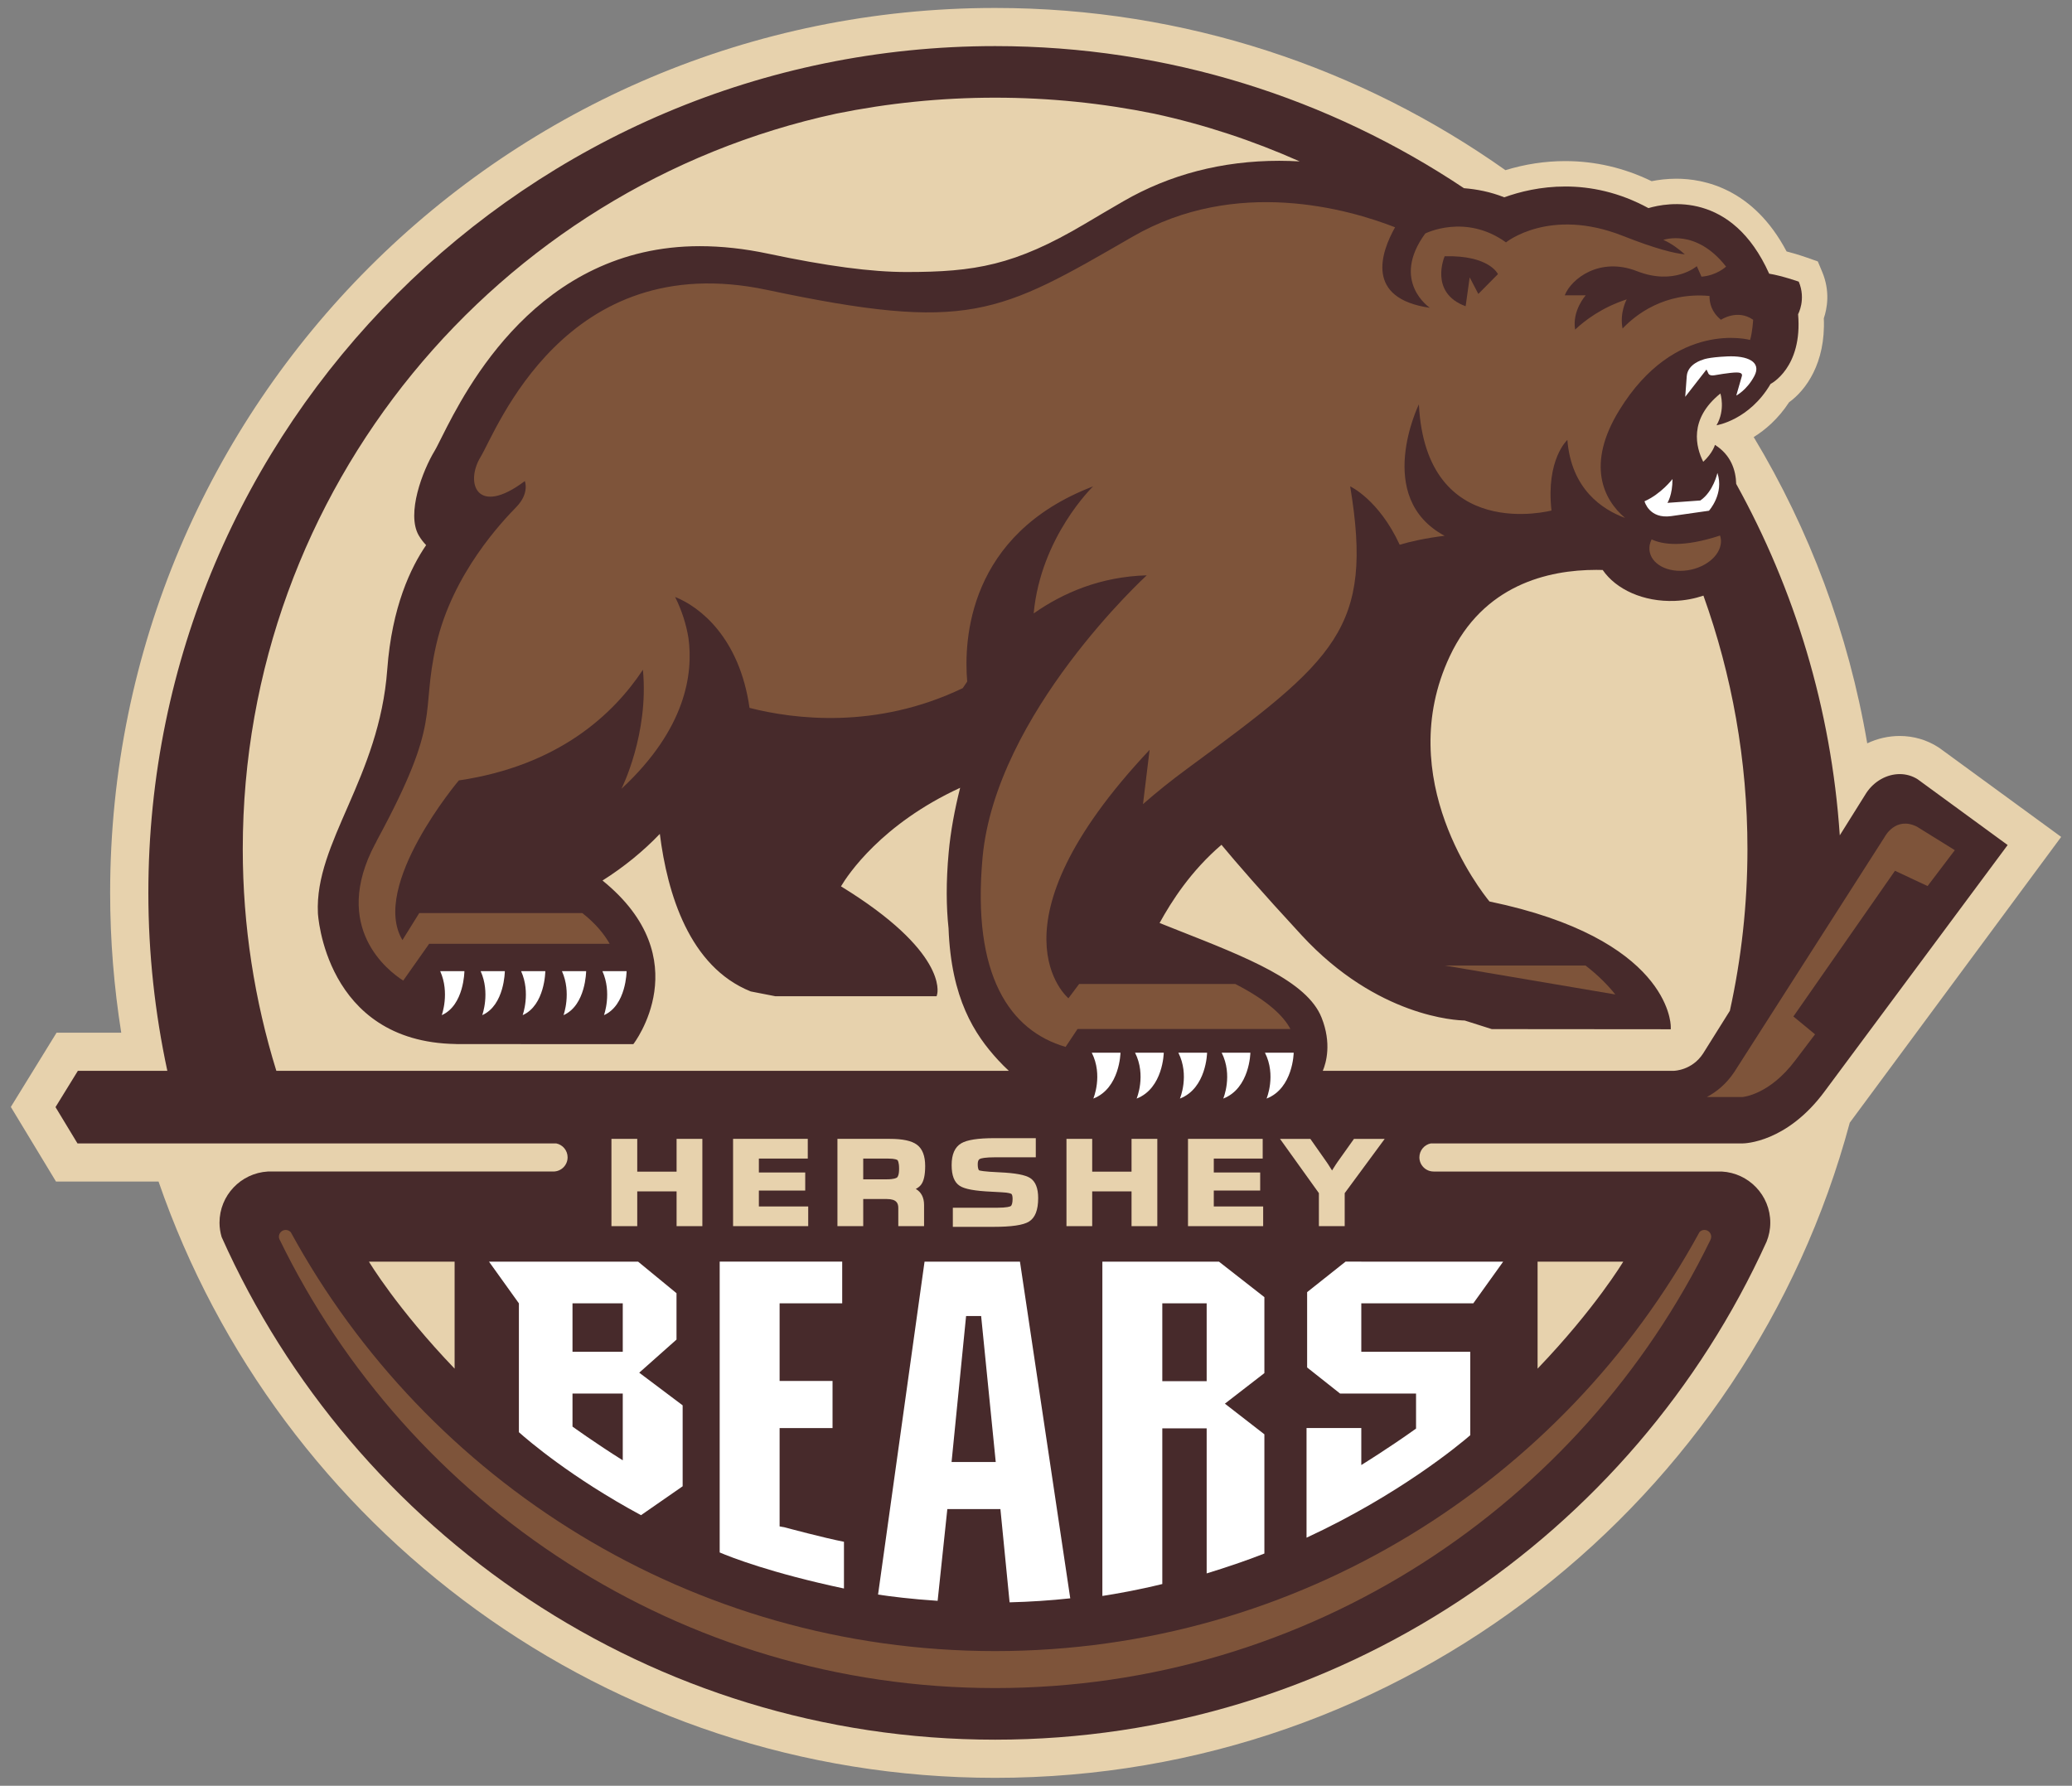
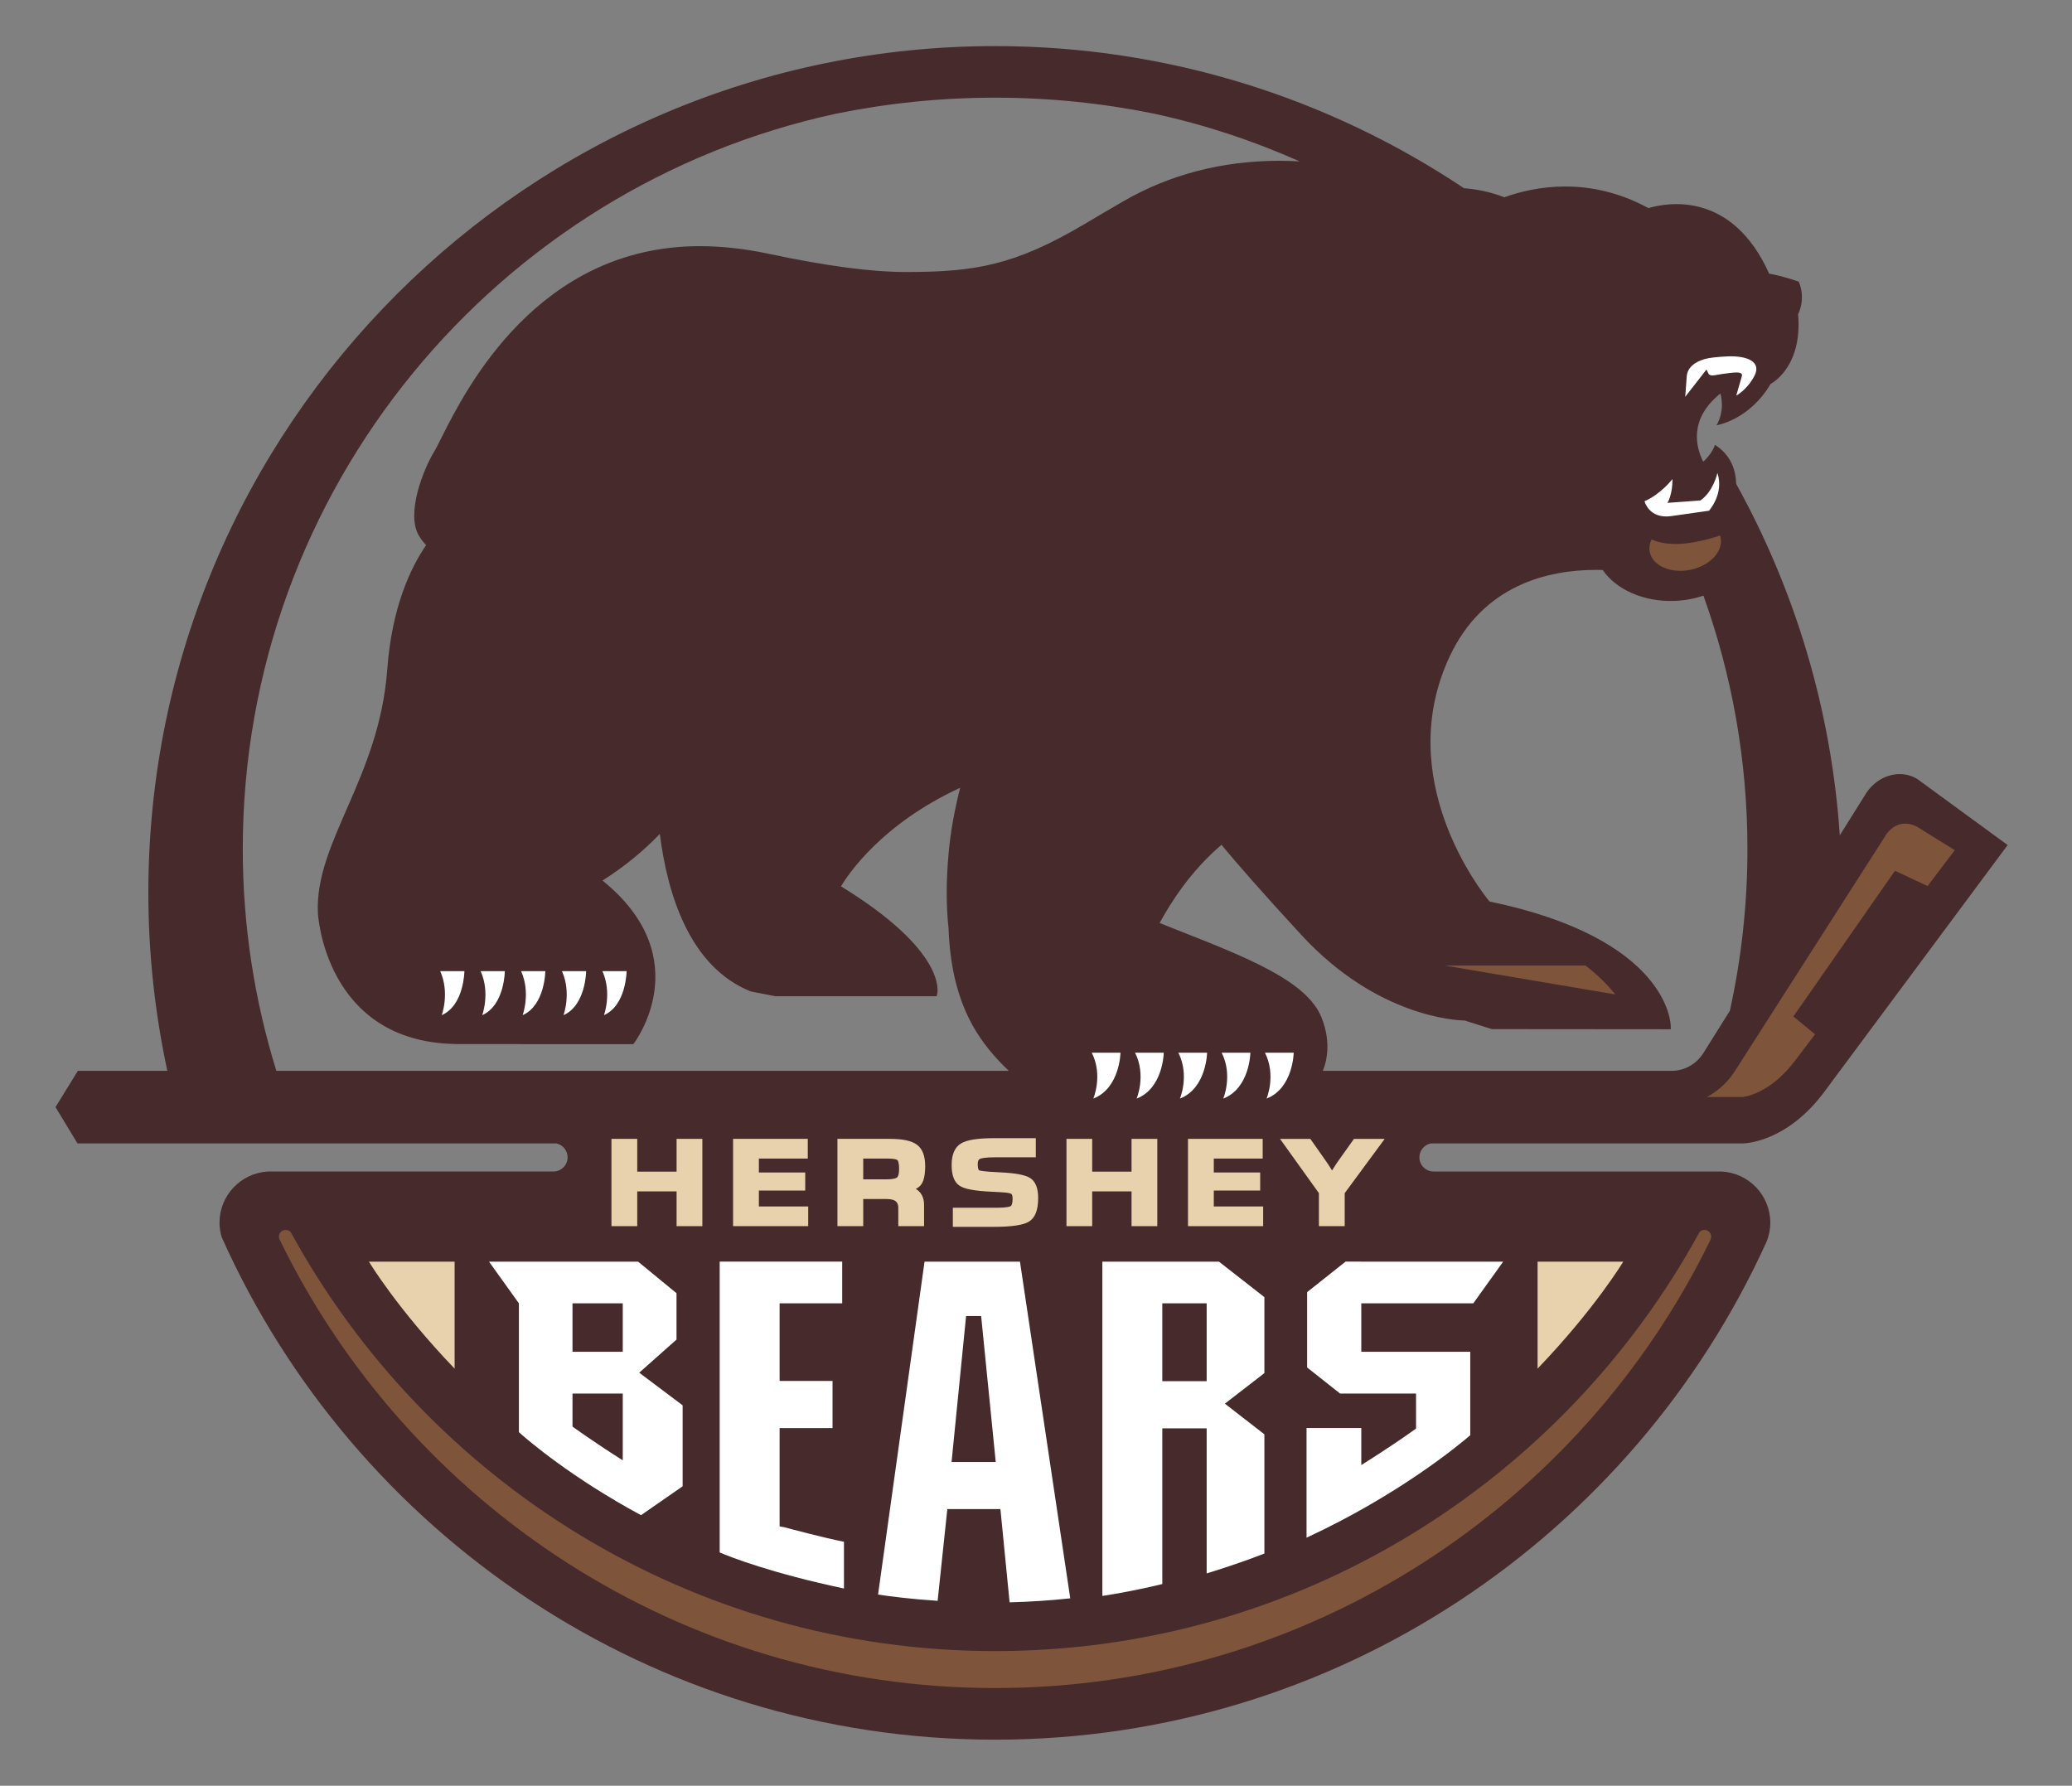
<svg xmlns="http://www.w3.org/2000/svg" xmlns:ns1="http://www.inkscape.org/namespaces/inkscape" xmlns:ns2="http://sodipodi.sourceforge.net/DTD/sodipodi-0.dtd" width="210" height="181" viewBox="0 0 210 181" id="svg3746" version="1.1" ns1:version="0.91 r13725" ns2:docname="hershey bears.svg">
  <rect x="0" y="0" width="210" height="181" fill="#808080" stroke="none" />
  <defs id="defs3748">
    <clipPath id="clipPath3364">
      <path ns1:connector-curvature="0" id="path3366" d="m 306,234.246 166.243,0 0,143.509 -166.243,0 0,-143.509 z" />
    </clipPath>
  </defs>
  <g ns1:label="Layer 1" ns1:groupmode="layer" id="layer1" transform="translate(0,-871.362)">
    <g id="g3368" transform="matrix(1.25,0,0,-1.25,208.903,956.187)">
-       <path d="m 0,0 -9.812,7.167 -0.147,0.101 c -0.926,0.599 -2.012,0.916 -3.13,0.916 -0.92,0 -1.817,-0.208 -2.634,-0.596 l -0.002,-0.002 c -1.524,8.951 -4.693,17.34 -9.205,24.834 0.942,0.583 1.982,1.47 2.868,2.822 1.338,0.964 2.974,3.152 2.817,6.808 0.268,0.792 0.53,2.191 -0.134,3.77 l -0.352,0.841 -0.861,0.304 c -0.11,0.039 -0.84,0.293 -1.673,0.508 -2.694,5.104 -6.704,5.896 -8.932,5.896 -0.768,0 -1.45,-0.089 -2.01,-0.2 -2.228,1.082 -4.58,1.629 -7.002,1.629 -1.634,0 -3.256,-0.248 -4.84,-0.733 l -0.009,-0.004 c -11.696,8.274 -25.964,13.153 -41.38,13.153 -39.629,0 -71.754,-32.126 -71.754,-71.755 0,-3.857 0.313,-7.642 0.899,-11.335 l -5.243,0 -3.708,-6.019 3.662,-6.05 8.315,0 c 9.706,-28.132 36.398,-48.35 67.829,-48.35 33.181,0 61.09,22.53 69.296,53.121 L 0,0 Z" style="fill:#e7d2ad;fill-opacity:1;fill-rule:nonzero;stroke:none" id="path3370" ns1:connector-curvature="0" />
-     </g>
+       </g>
    <g id="g3372" transform="matrix(1.25,0,0,-1.25,169.631,979.895)">
      <path d="m 0,0 -28.451,0 c 0.271,0.645 0.732,2.23 -0.1,4.316 -1.171,2.956 -6.013,4.861 -11.62,7.069 -0.496,0.195 -1.006,0.4 -1.513,0.601 0.99,1.799 2.54,4.214 5.016,6.341 1.194,-1.439 3.212,-3.772 6.509,-7.342 6.131,-6.634 12.581,-6.896 13.211,-6.905 l 2.2,-0.698 14.512,-0.012 -0.002,0.233 c -0.002,0.289 -0.219,7.12 -14.698,10.128 -0.671,0.816 -7.884,9.942 -3.225,19.872 2.719,5.798 7.963,7.015 11.883,7.015 0.176,0 0.35,-0.002 0.521,-0.008 1.078,-1.574 3.306,-2.606 5.848,-2.507 0.823,0.032 1.604,0.185 2.32,0.427 C 4.716,32.106 5.98,25.191 5.98,17.982 5.98,13.48 5.486,9.094 4.555,4.869 L 2.382,1.401 C 1.489,0.035 0.055,0 0,0 m -113.299,0 c -1.76,5.689 -2.722,11.724 -2.722,17.982 0,29.221 20.651,53.703 48.123,59.63 4.163,0.847 8.469,1.294 12.877,1.294 4.41,0 8.715,-0.447 12.878,-1.294 4.11,-0.886 8.061,-2.202 11.818,-3.873 -0.542,0.029 -1.091,0.049 -1.653,0.049 -4.622,0 -8.88,-1.106 -12.653,-3.287 -1.129,-0.652 -2.17,-1.268 -3.145,-1.846 -5.653,-3.345 -8.885,-3.885 -14.432,-3.885 -2.859,0 -6.434,0.474 -11.253,1.494 -1.89,0.4 -3.744,0.602 -5.511,0.602 -13.13,0 -18.985,-11.644 -20.908,-15.47 l -0.262,-0.517 c -0.127,-0.253 -0.229,-0.454 -0.312,-0.591 -0.992,-1.63 -2.314,-5.112 -1.3,-6.873 0.168,-0.289 0.372,-0.552 0.6,-0.79 -1.241,-1.805 -2.778,-5.003 -3.151,-10.076 -0.648,-8.824 -5.894,-13.995 -5.624,-19.76 0,0 0.527,-10.439 11.163,-10.615 0.035,-0.003 0.08,-0.007 0.103,-0.007 l 0.138,0 c 0.007,0 0.015,-0.002 0.023,-0.002 l -0.001,0.002 14.138,-0.004 0.009,0.021 0.006,-0.019 c 0,0 5.359,6.902 -2.503,13.265 1.745,1.101 3.308,2.38 4.648,3.781 0.609,-4.846 2.393,-10.775 7.369,-12.774 l 1.996,-0.389 13.077,0 0.045,0.171 c 0.037,0.141 0.805,3.463 -7.799,8.739 0.545,0.919 3.271,5.047 9.662,7.991 -0.449,-1.774 -0.777,-3.561 -0.93,-5.242 -0.22,-2.399 -0.198,-4.415 -0.011,-6.147 0.211,-5.702 2.099,-8.606 4.024,-10.694 C -54.489,0.558 -54.2,0.273 -53.907,0 l -59.392,0 z M 19.784,23.638 c -0.429,0.275 -0.933,0.422 -1.455,0.422 -1.046,0 -2.079,-0.579 -2.706,-1.522 l -2.156,-3.444 c -0.695,10.28 -3.663,19.942 -8.399,28.496 -0.032,1.104 -0.414,2.339 -1.723,3.165 0,0 -0.166,-0.644 -0.949,-1.372 -0.583,1.155 -1.209,3.444 1.391,5.537 0,0 0.424,-1.311 -0.315,-2.577 0,0 2.659,0.412 4.384,3.354 0,0 2.606,1.297 2.231,5.654 0,0 0.661,1.19 0.054,2.638 0,0 -1.364,0.479 -2.4,0.647 -3.022,6.734 -8.263,5.767 -9.788,5.316 -4.803,2.615 -9.225,1.766 -11.69,0.876 -1.123,0.445 -2.237,0.658 -3.269,0.739 -10.891,7.273 -23.963,11.522 -38.015,11.522 -37.857,0 -68.655,-30.799 -68.655,-68.657 0,-4.951 0.538,-9.777 1.539,-14.432 l -7.254,0 -1.813,-2.943 1.783,-2.945 38.824,0 c 0.521,-0.108 0.914,-0.569 0.914,-1.126 0,-0.635 -0.515,-1.15 -1.15,-1.15 l 0,-10e-4 -23.158,0 c -2.183,-0.129 -3.916,-1.935 -3.916,-4.148 0,-0.404 0.064,-0.793 0.172,-1.162 10.714,-23.99 34.79,-40.758 62.714,-40.758 27.781,0 51.757,16.59 62.554,40.383 0.191,0.475 0.299,0.991 0.299,1.537 0,2.222 -1.745,4.033 -3.944,4.148 l -23.354,0 0,10e-4 c -0.634,0 -1.152,0.515 -1.152,1.15 0,0.557 0.397,1.021 0.922,1.128 l 25.278,0 c 0.145,0 3.604,0.048 6.695,4.27 l 14.801,19.924 -7.294,5.33 z" style="fill:#472a2b;fill-opacity:1;fill-rule:nonzero;stroke:none" id="path3374" ns1:connector-curvature="0" />
    </g>
    <g id="g3376" transform="matrix(1.25,0,0,-1.25,37.394,999.24)">
      <path d="M 0,0 C 0,0 2.274,-3.801 6.945,-8.674 L 6.945,0 0,0 Z" style="fill:#e7d2ad;fill-opacity:1;fill-rule:nonzero;stroke:none" id="path3378" ns1:connector-curvature="0" />
    </g>
    <g id="g3380" transform="matrix(1.25,0,0,-1.25,164.517,999.24)">
      <path d="m 0,0 -6.945,0 0,-8.672 C -2.274,-3.801 0,0 0,0" style="fill:#e7d2ad;fill-opacity:1;fill-rule:nonzero;stroke:none" id="path3382" ns1:connector-curvature="0" />
    </g>
    <g id="g3384" transform="matrix(1.25,0,0,-1.25,68.573,990.115)">
      <path d="m 0,0 -3.19,0 0,2.659 -2.092,0 0,-7.078 2.092,0 0,2.819 3.19,0 0,-2.819 2.09,0 0,7.078 L 0,2.659 0,0 Z" style="fill:#e7d2ad;fill-opacity:1;fill-rule:nonzero;stroke:none" id="path3386" ns1:connector-curvature="0" />
    </g>
    <g id="g3388" transform="matrix(1.25,0,0,-1.25,76.913,992.029)">
      <path d="m 0,0 3.758,0 0,1.464 -3.758,0 0,1.128 3.965,0 0,1.598 -6.057,0 0,-7.078 6.092,0 0,1.597 -4,0 L 0,0 Z" style="fill:#e7d2ad;fill-opacity:1;fill-rule:nonzero;stroke:none" id="path3390" ns1:connector-curvature="0" />
    </g>
    <g id="g3392" transform="matrix(1.25,0,0,-1.25,87.489,988.789)">
      <path d="M 0,0 2.006,0 C 2.608,0 2.752,-0.105 2.779,-0.127 2.79,-0.142 2.909,-0.264 2.909,-0.824 2.909,-1.33 2.796,-1.488 2.746,-1.531 2.693,-1.575 2.507,-1.683 1.9,-1.683 L 0,-1.683 0,0 Z m 4.688,-2.121 c 0.225,0.293 0.335,0.791 0.335,1.52 C 5.023,0.214 4.8,0.794 4.354,1.124 3.927,1.443 3.205,1.598 2.149,1.598 l -4.24,0 0,-7.078 2.091,0 0,2.2 1.908,0 c 0.825,0 0.935,-0.371 0.935,-0.729 l 0,-1.471 2.09,0 0,1.717 c 0,0.605 -0.231,1.047 -0.672,1.301 0.182,0.094 0.324,0.206 0.427,0.341" style="fill:#e7d2ad;fill-opacity:1;fill-rule:nonzero;stroke:none" id="path3394" ns1:connector-curvature="0" />
    </g>
    <g id="g3396" transform="matrix(1.25,0,0,-1.25,104.403,990.758)">
      <path d="m 0,0 c -0.4,0.254 -1.206,0.403 -2.462,0.46 -1.351,0.059 -1.625,0.14 -1.677,0.164 0,0 -0.107,0.061 -0.107,0.489 0,0.35 0.131,0.413 0.176,0.435 0.1,0.049 0.4,0.132 1.284,0.132 l 3.247,0 0,1.55 -3.355,0 c -1.338,0 -2.222,-0.138 -2.694,-0.42 -0.514,-0.304 -0.774,-0.896 -0.774,-1.758 0,-0.851 0.214,-1.404 0.656,-1.688 0.404,-0.263 1.222,-0.415 2.574,-0.475 l 0.845,-0.047 c 0.591,-0.027 0.745,-0.118 0.769,-0.134 0.048,-0.032 0.098,-0.157 0.098,-0.403 0,-0.306 -0.057,-0.524 -0.15,-0.583 -0.05,-0.034 -0.283,-0.135 -1.151,-0.135 l -3.544,0 0,-1.548 3.297,0 c 1.47,0 2.409,0.139 2.872,0.423 0.505,0.311 0.75,0.936 0.75,1.914 C 0.654,-0.826 0.434,-0.276 0,0" style="fill:#e7d2ad;fill-opacity:1;fill-rule:nonzero;stroke:none" id="path3398" ns1:connector-curvature="0" />
    </g>
    <g id="g3400" transform="matrix(1.25,0,0,-1.25,114.683,990.115)">
      <path d="m 0,0 -3.19,0 0,2.659 -2.086,0 0,-7.078 2.086,0 0,2.819 3.19,0 0,-2.819 2.09,0 0,7.078 L 0,2.659 0,0 Z" style="fill:#e7d2ad;fill-opacity:1;fill-rule:nonzero;stroke:none" id="path3402" ns1:connector-curvature="0" />
    </g>
    <g id="g3404" transform="matrix(1.25,0,0,-1.25,123.019,992.029)">
      <path d="m 0,0 3.762,0 0,1.464 -3.762,0 0,1.128 3.965,0 0,1.598 -6.056,0 0,-7.078 6.094,0 0,1.597 L 0,-1.291 0,0 Z" style="fill:#e7d2ad;fill-opacity:1;fill-rule:nonzero;stroke:none" id="path3406" ns1:connector-curvature="0" />
    </g>
    <g id="g3408" transform="matrix(1.25,0,0,-1.25,137.227,986.792)">
      <path d="m 0,0 -1.305,-1.835 c -0.09,-0.122 -0.209,-0.306 -0.356,-0.542 l -0.117,-0.185 -0.113,0.179 c -0.167,0.266 -0.283,0.448 -0.354,0.542 L -3.538,0 l -2.46,0 3.153,-4.399 0,-2.679 2.093,0 0,2.677 L 2.492,0 0,0 Z" style="fill:#e7d2ad;fill-opacity:1;fill-rule:nonzero;stroke:none" id="path3410" ns1:connector-curvature="0" />
    </g>
    <g id="g3412" transform="matrix(1.25,0,0,-1.25,173.432,996.71)">
      <path d="m 0,0 c 0,0.306 -0.247,0.551 -0.551,0.551 -0.156,0 -0.293,-0.065 -0.394,-0.17 -11.038,-20.224 -32.499,-33.979 -57.116,-33.979 -24.61,0 -46.066,13.746 -57.106,33.962 -0.101,0.115 -0.248,0.187 -0.412,0.187 -0.305,0 -0.552,-0.245 -0.552,-0.551 0,-0.068 0.016,-0.131 0.039,-0.193 10.455,-21.528 32.537,-36.403 58.031,-36.403 25.468,0 47.531,14.845 58,36.337 l -0.002,0.002 C -0.023,-0.179 0,-0.092 0,0" style="fill:#7e543a;fill-opacity:1;fill-rule:nonzero;stroke:none" id="path3414" ns1:connector-curvature="0" />
    </g>
    <g id="g3416" transform="matrix(1.25,0,0,-1.25,192.059,959.62)">
      <path d="m 0,0 2.643,-1.239 2.208,2.91 -3.079,1.91 C 0.042,4.441 -0.83,2.755 -0.83,2.755 l -12.211,-19.089 c -0.656,-0.978 -1.45,-1.603 -2.211,-2.009 l 2.891,0 c 0.026,0.006 2.173,0.155 4.294,2.991 l 1.586,2.092 -1.756,1.446 L 0,0 Z" style="fill:#7e543a;fill-opacity:1;fill-rule:nonzero;stroke:none" id="path3418" ns1:connector-curvature="0" />
    </g>
    <g id="g3420" transform="matrix(1.25,0,0,-1.25,58.024,1012.603)">
      <path d="m 0,0 4.075,0 0,-5.414 C 1.869,-4.033 0,-2.681 0,-2.681 L 0,0 Z m 4.075,3.383 -4.075,0 0,3.929 4.075,0 0,-3.929 z m 4.358,0.992 0,3.759 -3.115,2.56 -12.087,-0.002 2.423,-3.38 0,-10.448 c 0.722,-0.644 4.259,-3.687 9.901,-6.728 l 3.376,2.343 0,6.563 L 5.41,1.69 8.433,4.375 Z" style="fill:#ffffff;fill-opacity:1;fill-rule:nonzero;stroke:none" id="path3422" ns1:connector-curvature="0" />
    </g>
    <g id="g3424" transform="matrix(1.25,0,0,-1.25,79.014,1026.07)">
      <path d="m 0,0 0,7.971 4.292,0 0,3.821 -4.292,0 0,6.295 5.075,0 0,3.382 -9.933,0 0,-23.582 c 0.891,-0.38 4.168,-1.67 10.076,-2.923 l 0,3.789 C 3.569,-0.925 0.59,-0.124 0.455,-0.087 L 0,0 Z" style="fill:#ffffff;fill-opacity:1;fill-rule:nonzero;stroke:none" id="path3426" ns1:connector-curvature="0" />
    </g>
    <g id="g3428" transform="matrix(1.25,0,0,-1.25,96.443,1019.543)">
      <path d="m 0,0 1.177,11.836 1.22,0 L 3.581,0 0,0 Z m -2.191,16.246 -3.77,-26.996 c 1.013,-0.153 2.696,-0.367 4.831,-0.507 l 0.786,7.438 4.304,0 0.745,-7.56 c 1.671,0.043 3.324,0.151 4.918,0.325 l -4.078,27.3 -7.736,0 z" style="fill:#ffffff;fill-opacity:1;fill-rule:nonzero;stroke:none" id="path3430" ns1:connector-curvature="0" />
    </g>
    <path d="m 122.297,1011.353 -4.496,0 0,-7.891 4.496,0 0,7.891 z m -10.571,-12.117 0,33.884 c 1.377,-0.214 3.594,-0.6 6.075,-1.209 l 0,-15.781 4.496,0 0,14.705 c 1.996,-0.613 4.014,-1.292 5.85,-2.015 l 0,-12.084 -4.003,-3.106 4.003,-3.097 0,-7.699 -4.604,-3.598 -11.818,0 z" style="fill:#ffffff;fill-opacity:1;fill-rule:nonzero;stroke:none" id="path3432" ns1:connector-curvature="0" />
    <g id="g3434" transform="matrix(1.25,0,0,-1.25,136.373,999.235)">
      <path d="m 0,0 -3.115,-2.473 0,-6.109 2.669,-2.112 6.162,0 0,-2.843 C 3.536,-15.1 1.277,-16.493 1.277,-16.493 l 0,3 -4.44,0 0,-8.891 c 7.502,3.477 12.397,7.551 13.275,8.309 l 0,6.765 -8.835,0 0,3.928 9.081,0 2.422,3.38 L 0,0 Z" style="fill:#ffffff;fill-opacity:1;fill-rule:nonzero;stroke:none" id="path3436" ns1:connector-curvature="0" />
    </g>
    <g id="g3438" transform="matrix(1.25,0,0,-1.25,163.714,972.155)">
      <path d="m 0,0 c -0.599,0.75 -1.381,1.546 -2.417,2.348 l -11.43,0 L 0,0 Z" style="fill:#7e543a;fill-opacity:1;fill-rule:nonzero;stroke:none" id="path3440" ns1:connector-curvature="0" />
    </g>
    <g id="g3442" transform="matrix(1.25,0,0,-1.25,128.204,978.057)">
      <path d="M 0,0 C 0.928,-1.834 0.131,-3.721 0.131,-3.721 2.289,-2.884 2.331,0 2.331,0 L 0,0 Z" style="fill:#ffffff;fill-opacity:1;fill-rule:nonzero;stroke:none" id="path3444" ns1:connector-curvature="0" />
    </g>
    <g id="g3446" transform="matrix(1.25,0,0,-1.25,123.817,978.057)">
      <path d="M 0,0 C 0.927,-1.834 0.129,-3.721 0.129,-3.721 2.287,-2.884 2.328,0 2.328,0 L 0,0 Z" style="fill:#ffffff;fill-opacity:1;fill-rule:nonzero;stroke:none" id="path3448" ns1:connector-curvature="0" />
    </g>
    <g id="g3450" transform="matrix(1.25,0,0,-1.25,119.427,978.057)">
      <path d="M 0,0 C 0.928,-1.834 0.128,-3.721 0.128,-3.721 2.286,-2.884 2.33,0 2.33,0 L 0,0 Z" style="fill:#ffffff;fill-opacity:1;fill-rule:nonzero;stroke:none" id="path3452" ns1:connector-curvature="0" />
    </g>
    <g id="g3454" transform="matrix(1.25,0,0,-1.25,115.038,978.057)">
      <path d="M 0,0 C 0.927,-1.834 0.129,-3.721 0.129,-3.721 2.285,-2.884 2.329,0 2.329,0 L 0,0 Z" style="fill:#ffffff;fill-opacity:1;fill-rule:nonzero;stroke:none" id="path3456" ns1:connector-curvature="0" />
    </g>
    <g id="g3458" transform="matrix(1.25,0,0,-1.25,110.651,978.057)">
      <path d="M 0,0 C 0.929,-1.834 0.127,-3.721 0.127,-3.721 2.285,-2.884 2.329,0 2.329,0 L 0,0 Z" style="fill:#ffffff;fill-opacity:1;fill-rule:nonzero;stroke:none" id="path3460" ns1:connector-curvature="0" />
    </g>
    <g id="g3462" transform="matrix(1.25,0,0,-1.25,61.054,969.792)">
      <path d="M 0,0 C 0.792,-1.758 0.128,-3.568 0.128,-3.568 1.941,-2.764 1.963,0 1.963,0 L 0,0 Z" style="fill:#ffffff;fill-opacity:1;fill-rule:nonzero;stroke:none" id="path3464" ns1:connector-curvature="0" />
    </g>
    <g id="g3466" transform="matrix(1.25,0,0,-1.25,56.954,969.792)">
      <path d="M 0,0 C 0.791,-1.758 0.128,-3.568 0.128,-3.568 1.941,-2.764 1.962,0 1.962,0 L 0,0 Z" style="fill:#ffffff;fill-opacity:1;fill-rule:nonzero;stroke:none" id="path3468" ns1:connector-curvature="0" />
    </g>
    <g id="g3470" transform="matrix(1.25,0,0,-1.25,52.814,969.792)">
      <path d="M 0,0 C 0.792,-1.758 0.126,-3.568 0.126,-3.568 1.942,-2.764 1.964,0 1.964,0 L 0,0 Z" style="fill:#ffffff;fill-opacity:1;fill-rule:nonzero;stroke:none" id="path3472" ns1:connector-curvature="0" />
    </g>
    <g id="g3474" transform="matrix(1.25,0,0,-1.25,48.712,969.792)">
      <path d="M 0,0 C 0.793,-1.758 0.131,-3.568 0.131,-3.568 1.942,-2.764 1.963,0 1.963,0 L 0,0 Z" style="fill:#ffffff;fill-opacity:1;fill-rule:nonzero;stroke:none" id="path3476" ns1:connector-curvature="0" />
    </g>
    <g id="g3478" transform="matrix(1.25,0,0,-1.25,44.614,969.792)">
      <path d="M 0,0 C 0.79,-1.758 0.127,-3.568 0.127,-3.568 1.942,-2.764 1.963,0 1.963,0 L 0,0 Z" style="fill:#ffffff;fill-opacity:1;fill-rule:nonzero;stroke:none" id="path3480" ns1:connector-curvature="0" />
    </g>
    <g id="g3482" transform="matrix(1.25,0,0,-1.25,172.587,907.819)">
      <path d="m 0,0 c 0,0 -1.22,-0.321 -1.305,-1.325 l -0.125,-1.685 1.723,2.213 0.138,-0.28 c 0,0 0.052,-0.261 0.497,-0.187 0,0 1.259,0.228 1.812,0.228 0.557,0 0.431,-0.269 0.404,-0.361 l -0.435,-1.51 c 0,0 0.847,0.424 1.465,1.582 C 4.789,-0.166 3.6,0.34 1.984,0.267 0.37,0.194 0,0 0,0" style="fill:#ffffff;fill-opacity:1;fill-rule:nonzero;stroke:none" id="path3484" ns1:connector-curvature="0" />
    </g>
    <g id="g3486" transform="matrix(1.25,0,0,-1.25,169.507,919.917)">
      <path d="m 0,0 c 0,0 -0.912,-1.201 -2.267,-1.802 0,0 0.372,-1.461 2.176,-1.201 l 3.05,0.435 c 0,0 1.248,1.38 0.684,3.065 0,0 -0.313,-1.495 -1.382,-2.234 l -2.67,-0.193 c 0,0 0.416,0.626 0.409,1.93" style="fill:#ffffff;fill-opacity:1;fill-rule:nonzero;stroke:none" id="path3488" ns1:connector-curvature="0" />
    </g>
    <g id="g3490" transform="matrix(1.25,0,0,-1.25,167.392,926.03)">
      <path d="M 0,0 C -0.071,-0.147 -0.124,-0.299 -0.154,-0.455 -0.363,-1.62 0.753,-2.559 2.342,-2.552 3.931,-2.545 5.389,-1.595 5.6,-0.43 5.65,-0.168 5.625,0.082 5.55,0.312 2.552,-0.677 0.882,-0.417 0,0" style="fill:#7e543a;fill-opacity:1;fill-rule:nonzero;stroke:none" id="path3492" ns1:connector-curvature="0" />
    </g>
    <g id="g3494" transform="matrix(1.25,0,0,-1.25,143.806,912.344)">
-       <path d="m 0,0 c 0.572,-11.304 10.751,-8.609 10.751,-8.609 -0.46,4.146 1.288,5.724 1.288,5.724 0.319,-3.994 2.834,-5.647 4.677,-6.325 -1.773,1.495 -3.158,4.359 -0.466,8.735 4.541,7.386 10.603,5.696 10.603,5.696 0.195,0.622 0.249,1.636 0.249,1.636 -1.278,0.9 -2.61,0 -2.61,0 -0.764,0.621 -0.935,1.366 -0.928,1.931 -3.675,0.334 -6.026,-1.559 -7.049,-2.64 -0.257,1.296 0.336,2.364 0.336,2.364 -2.007,-0.653 -3.385,-1.698 -4.183,-2.452 -0.26,1.548 0.86,2.779 0.86,2.779 l -1.702,0 c 0.524,1.341 2.827,3.145 5.86,1.958 3.032,-1.186 4.848,0.406 4.848,0.406 l 0.378,-0.85 c 1.236,0.091 1.994,0.814 1.994,0.814 -2.435,3.127 -5.083,2.166 -5.083,2.166 0.678,-0.293 1.314,-0.794 1.742,-1.172 -0.847,0.08 -2.35,0.441 -5.023,1.498 -5.947,2.351 -9.48,-0.526 -9.48,-0.526 -3.286,2.372 -6.546,0.72 -6.546,0.72 -2.838,-3.884 0.375,-6.026 0.375,-6.026 -5.267,0.758 -3.972,4.487 -2.823,6.529 -3.733,1.46 -12.863,4.1 -21.279,-0.761 -10.904,-6.298 -13.28,-7.779 -29.657,-4.313 -16.379,3.467 -21.923,-11.433 -23.207,-13.542 -1.287,-2.111 -0.303,-4.886 3.582,-1.962 0,0 0.405,-0.975 -0.685,-2.099 -1.091,-1.125 -5.165,-5.36 -6.491,-11.147 -1.327,-5.789 0.554,-5.971 -4.779,-15.825 -0.062,-0.115 -0.11,-0.224 -0.169,-0.338 l -0.005,0.003 c -3.617,-6.807 1.093,-10.347 2.271,-11.095 l 2.103,2.983 14.636,0 c -0.429,0.754 -1.118,1.633 -2.215,2.488 l -13.226,0 -1.361,-2.186 c -2.638,4.4 4.572,12.944 4.572,12.944 8.084,1.196 12.534,5.357 14.926,8.975 0.495,-5.193 -1.712,-9.596 -1.739,-9.65 0.012,0.01 0.023,0.021 0.036,0.031 5.186,4.834 5.792,9.303 5.395,12.192 -0.176,1.088 -0.524,2.2 -1.08,3.328 1.998,-0.795 5.218,-3.289 6.032,-8.994 3.595,-0.916 10.261,-1.771 17.289,1.601 0.112,0.172 0.233,0.352 0.36,0.536 -0.284,3.356 0.06,11.941 10.209,15.824 0,0 -4.241,-4.076 -4.819,-10.302 2.396,1.682 5.434,2.982 9.168,3.089 0,0 -12.243,-11.191 -13.313,-22.889 -0.872,-9.563 2.218,-14.034 6.734,-15.348 l 0.968,1.452 17.259,0 c -0.527,1.005 -1.769,2.265 -4.469,3.651 l -12.661,0 -0.867,-1.159 c 0,0 -6.956,5.762 6.581,20.142 l -0.536,-4.401 c 1.052,0.926 2.246,1.89 3.603,2.888 12.039,8.853 15.106,11.34 13.196,22.877 0,0 2.32,-1.064 4.013,-4.731 0.866,0.259 2.117,0.539 3.643,0.725 C -3.699,-7.558 0,0 0,0" style="fill:#7e543a;fill-opacity:1;fill-rule:nonzero;stroke:none" id="path3496" ns1:connector-curvature="0" />
-     </g>
+       </g>
    <g id="g3498" transform="matrix(1.25,0,0,-1.25,146.418,897.335)">
      <path d="m 0,0 c 0,0 -1.292,-2.959 1.701,-4.052 l 0.328,2.341 0.701,-1.344 1.591,1.607 C 4.321,-1.448 3.632,0.096 0,0" style="fill:#472a2b;fill-opacity:1;fill-rule:nonzero;stroke:none" id="path3500" ns1:connector-curvature="0" />
    </g>
  </g>
</svg>